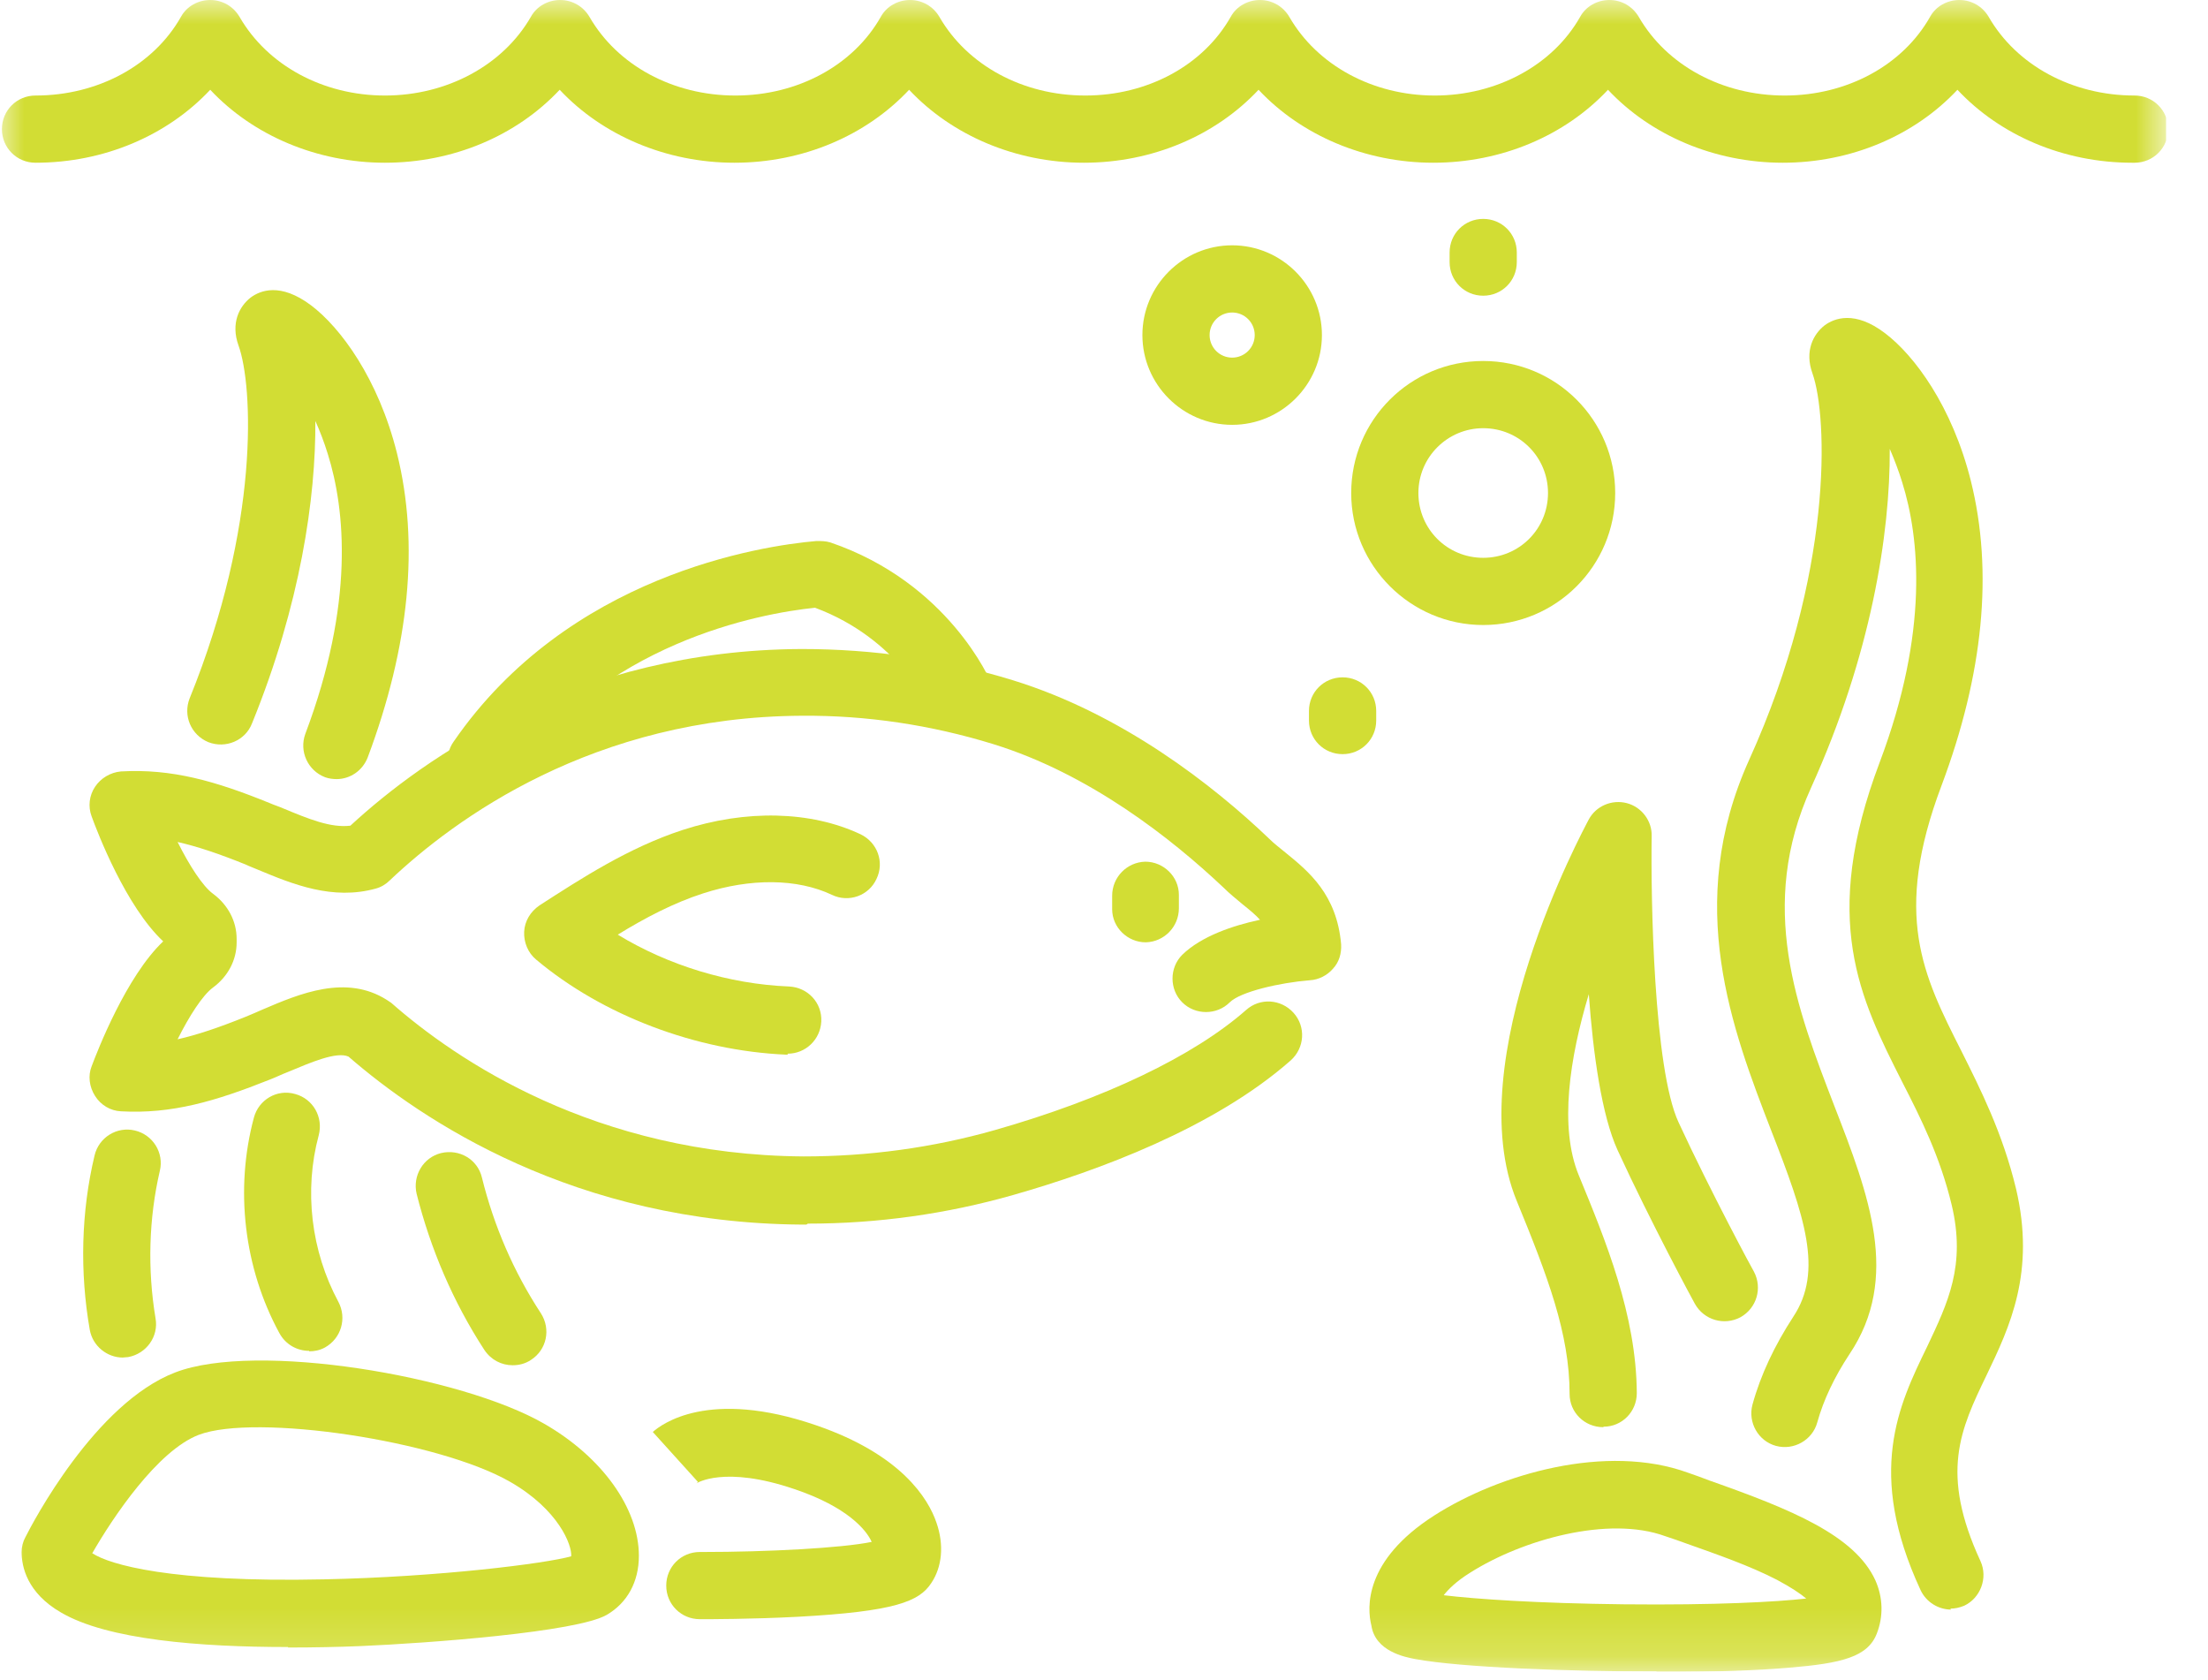
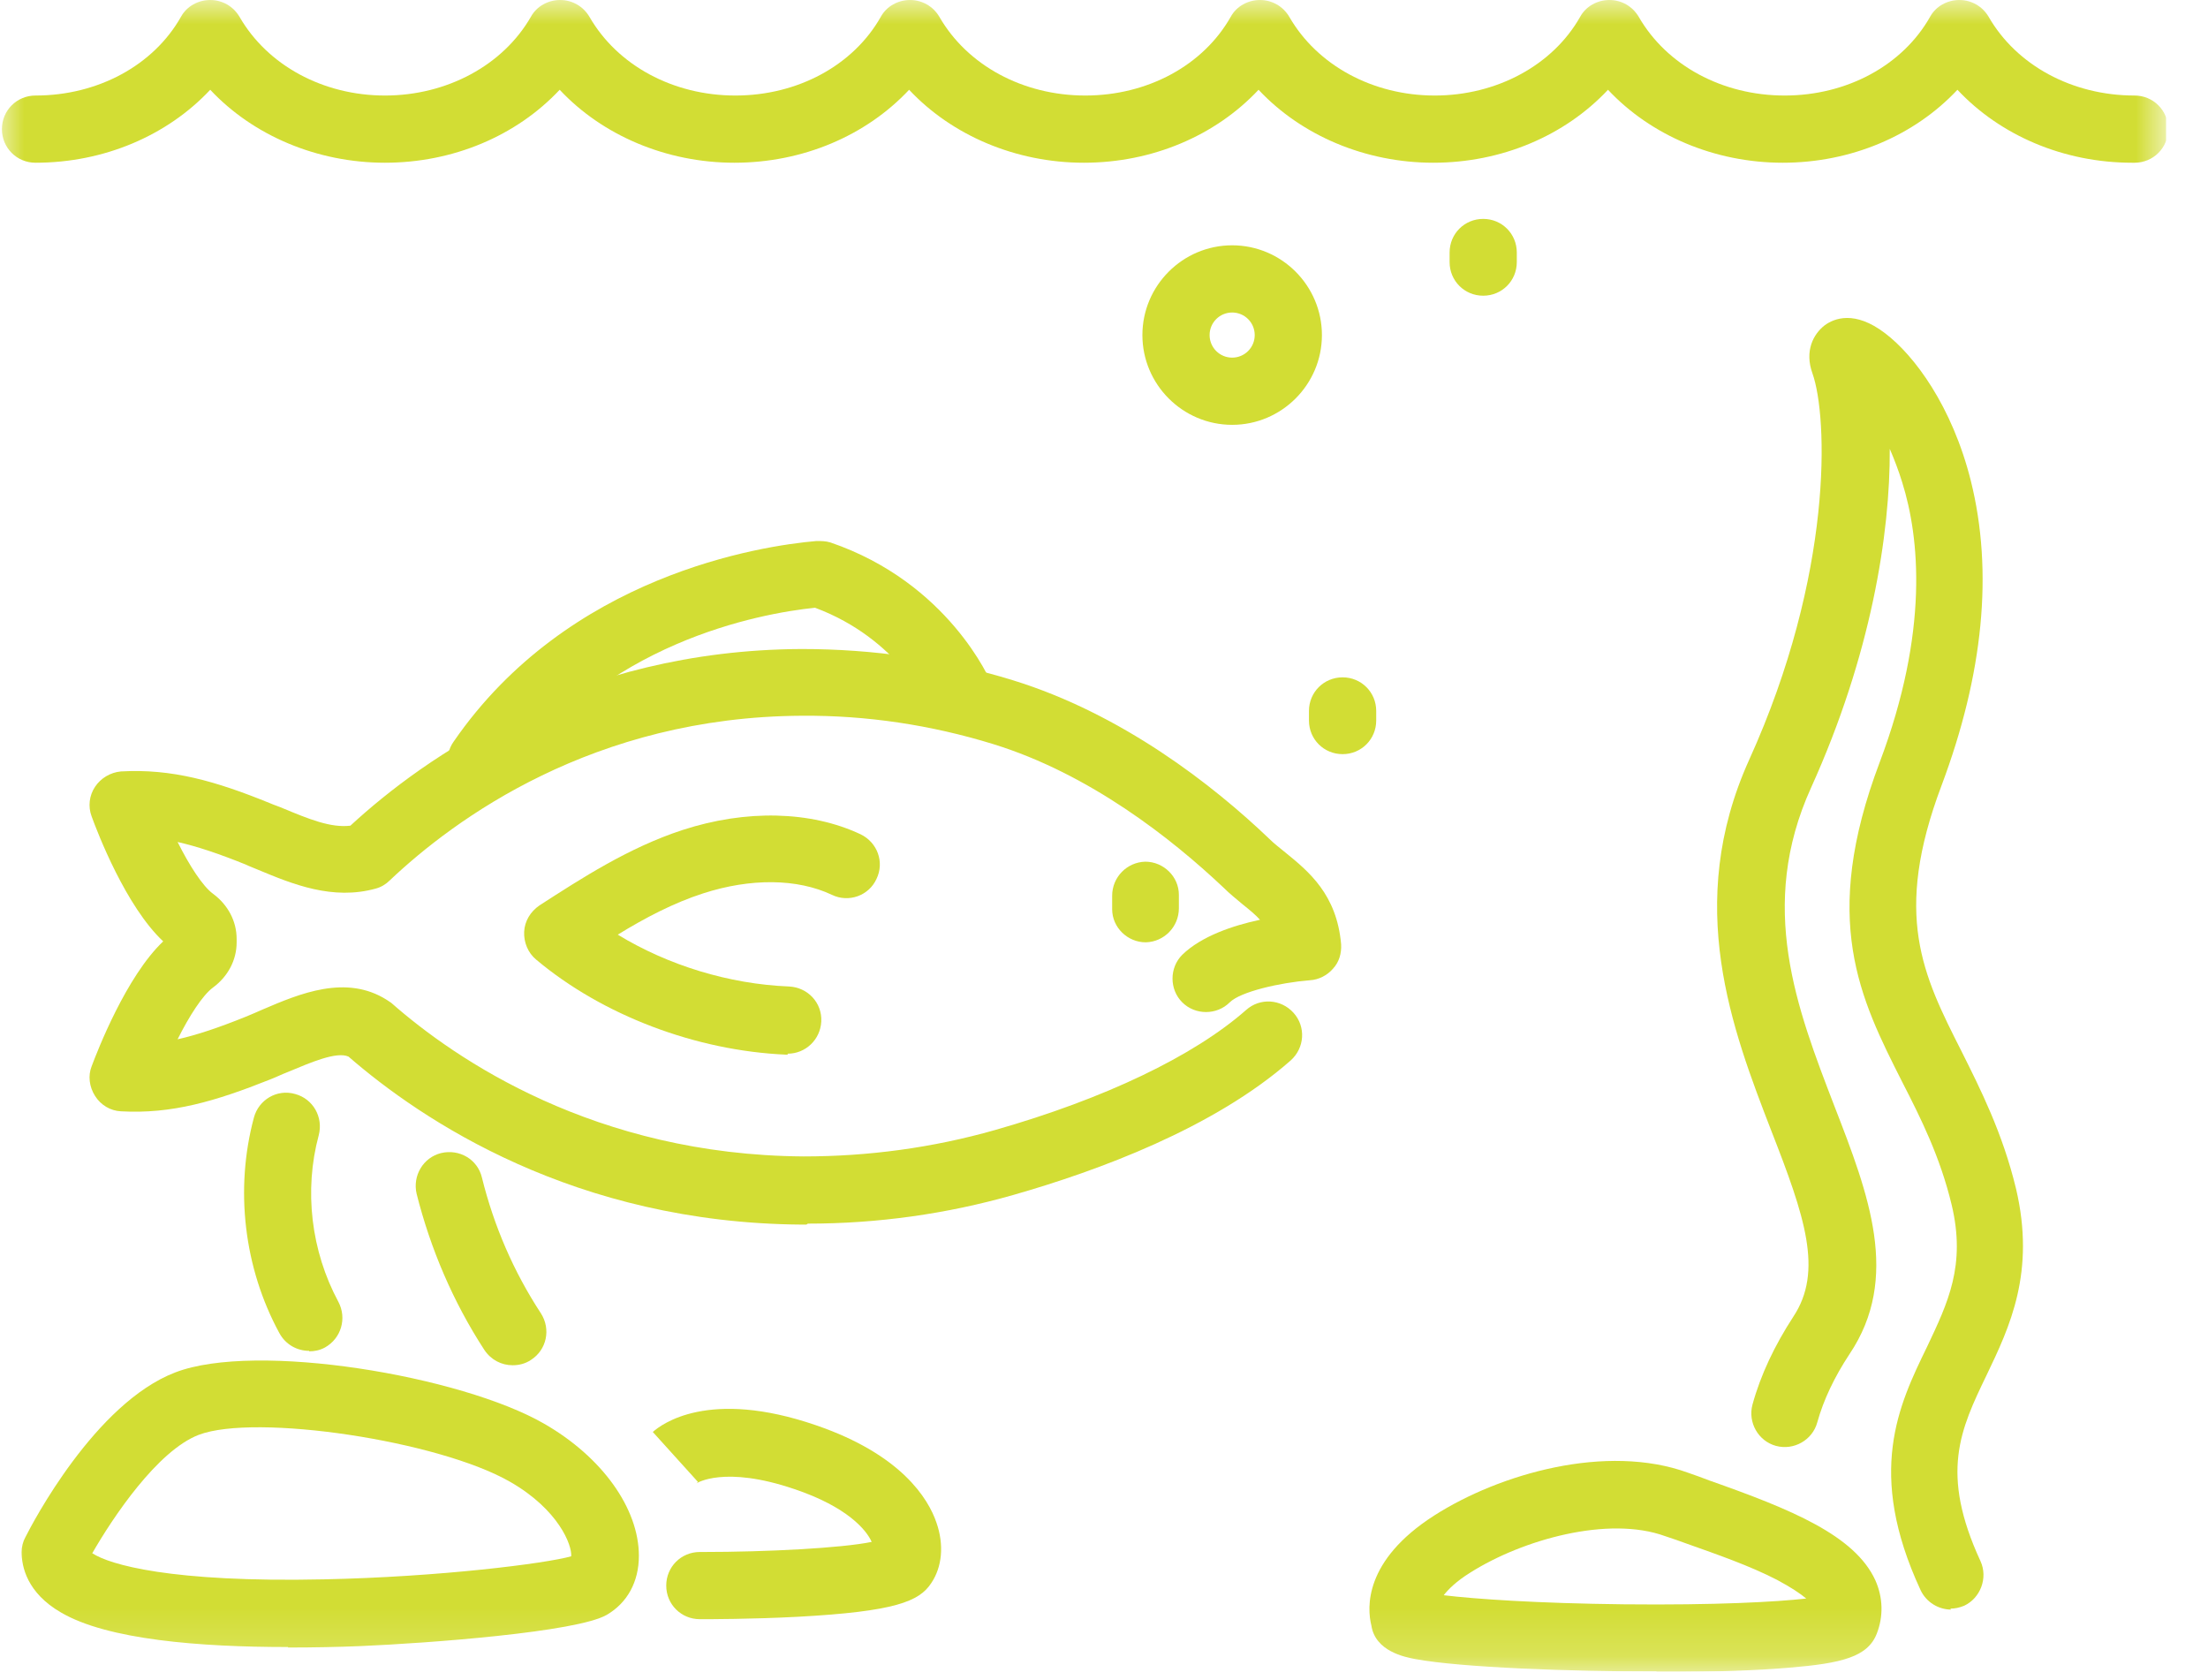
<svg xmlns="http://www.w3.org/2000/svg" width="46" height="35" viewBox="0 0 46 35" fill="none">
  <g clip-path="url(#clip0_2084_166)">
    <mask id="mask0_2084_166" style="mask-type:luminance" maskUnits="userSpaceOnUse" x="0" y="0" width="46" height="35">
      <path d="M45.12 0H0V34.82H45.12V0Z" fill="white" />
    </mask>
    <g mask="url(#mask0_2084_166)">
      <path d="M23.87 19.63C23.49 19.63 23.17 19.32 23.17 18.94V18.66C23.17 18.27 23.48 17.96 23.86 17.95C24.24 17.95 24.56 18.26 24.56 18.64V18.92C24.56 19.31 24.25 19.62 23.87 19.63Z" fill="#D2DD34" />
      <path d="M16.41 21.97C16.41 21.97 16.39 21.97 16.38 21.97C14.5 21.89 12.55 21.15 11.17 19.99C11 19.85 10.91 19.63 10.92 19.41C10.93 19.19 11.05 18.99 11.24 18.86C12.11 18.3 13.09 17.66 14.22 17.29C15.54 16.86 16.89 16.89 17.93 17.38C18.28 17.55 18.43 17.96 18.26 18.31C18.1 18.66 17.68 18.81 17.33 18.64C16.61 18.3 15.64 18.29 14.65 18.61C14.03 18.81 13.44 19.12 12.87 19.47C13.92 20.11 15.19 20.5 16.44 20.55C16.83 20.57 17.13 20.89 17.11 21.28C17.09 21.66 16.78 21.95 16.41 21.95" fill="#D2DD34" />
      <path d="M16.8 25.51H16.71C11.97 25.48 8.78 23.33 7.26 22.01C7.01 21.9 6.48 22.13 6 22.33C5.87 22.38 5.75 22.44 5.62 22.49C4.49 22.94 3.58 23.21 2.52 23.15C2.3 23.14 2.1 23.02 1.98 22.83C1.86 22.64 1.83 22.41 1.91 22.21C2.03 21.89 2.63 20.34 3.4 19.61C2.62 18.88 2.03 17.34 1.91 17.01C1.83 16.8 1.86 16.57 1.98 16.39C2.1 16.21 2.3 16.09 2.52 16.07C3.58 16.01 4.49 16.27 5.62 16.73C5.71 16.77 5.81 16.8 5.9 16.84C6.43 17.06 6.89 17.25 7.3 17.2C8.85 15.77 12.02 13.54 16.7 13.52C18.19 13.52 19.67 13.73 21.1 14.17C23.37 14.87 25.27 16.35 26.45 17.48C26.55 17.58 26.66 17.66 26.78 17.76C27.26 18.15 27.85 18.63 27.94 19.67C27.95 19.86 27.9 20.04 27.77 20.18C27.65 20.32 27.47 20.41 27.29 20.42C26.66 20.47 25.84 20.66 25.62 20.88C25.35 21.15 24.9 21.15 24.63 20.88C24.36 20.61 24.36 20.16 24.63 19.89C25.03 19.5 25.69 19.28 26.25 19.16C26.16 19.06 26.04 18.96 25.89 18.84C25.76 18.73 25.62 18.62 25.49 18.49C24.41 17.47 22.7 16.12 20.69 15.5C19.39 15.1 18.05 14.9 16.71 14.91C12.36 14.93 9.46 17.07 8.12 18.34C8.04 18.42 7.94 18.48 7.83 18.51C6.93 18.76 6.1 18.42 5.38 18.12C5.29 18.08 5.2 18.05 5.12 18.01C4.55 17.78 4.1 17.63 3.7 17.54C3.94 18.02 4.22 18.46 4.44 18.62C4.75 18.85 4.93 19.19 4.93 19.56V19.63C4.93 20 4.75 20.34 4.44 20.57C4.22 20.73 3.94 21.17 3.7 21.65C4.1 21.56 4.55 21.41 5.12 21.18C5.24 21.13 5.36 21.08 5.47 21.03C6.24 20.7 7.21 20.29 8.06 20.83C8.09 20.85 8.12 20.87 8.15 20.89C9.49 22.07 12.4 24.06 16.74 24.09C18.09 24.09 19.43 23.91 20.73 23.54C23.01 22.89 24.87 22 25.96 21.04C26.25 20.78 26.69 20.81 26.95 21.1C27.21 21.39 27.18 21.83 26.89 22.09C25.29 23.5 22.87 24.39 21.12 24.89C19.72 25.29 18.28 25.49 16.83 25.49" fill="#D2DD34" />
      <path d="M10.03 16.54C9.89 16.54 9.75 16.5 9.63 16.42C9.31 16.2 9.23 15.76 9.45 15.45C11.84 11.98 15.85 11.37 17.01 11.27C17.11 11.27 17.2 11.27 17.3 11.3C19.76 12.14 20.63 14.17 20.66 14.25C20.81 14.61 20.64 15.02 20.28 15.16C19.92 15.31 19.52 15.14 19.37 14.78C19.34 14.71 18.72 13.31 16.98 12.66C15.81 12.78 12.55 13.39 10.6 16.22C10.46 16.42 10.24 16.52 10.02 16.52" fill="#D2DD34" />
      <path d="M44.42 3.39C42.99 3.39 41.67 2.82 40.78 1.87C39.88 2.83 38.56 3.39 37.14 3.39C35.72 3.39 34.39 2.82 33.5 1.87C32.6 2.83 31.28 3.39 29.86 3.39C28.44 3.39 27.11 2.82 26.22 1.87C25.32 2.83 24 3.39 22.58 3.39C21.16 3.39 19.83 2.82 18.94 1.87C18.04 2.83 16.72 3.39 15.3 3.39C13.88 3.39 12.55 2.82 11.66 1.87C10.76 2.83 9.44 3.39 8.02 3.39C6.6 3.39 5.27 2.82 4.38 1.87C3.48 2.83 2.16 3.39 0.74 3.39C0.35 3.39 0.04 3.08 0.04 2.69C0.04 2.3 0.35 1.99 0.74 1.99C2.04 1.99 3.2 1.36 3.77 0.35C3.89 0.13 4.13 0 4.38 0C4.63 0 4.86 0.13 4.99 0.35C5.57 1.36 6.73 1.99 8.02 1.99C9.31 1.99 10.48 1.36 11.06 0.35C11.18 0.13 11.42 0 11.67 0C11.92 0 12.15 0.13 12.28 0.35C12.86 1.36 14.02 1.99 15.32 1.99C16.62 1.99 17.78 1.36 18.35 0.35C18.47 0.13 18.71 0 18.96 0C19.21 0 19.44 0.13 19.57 0.35C20.15 1.36 21.31 1.99 22.61 1.99C23.91 1.99 25.07 1.36 25.64 0.35C25.76 0.13 26 0 26.25 0C26.5 0 26.73 0.13 26.86 0.35C27.44 1.36 28.6 1.99 29.89 1.99C31.18 1.99 32.35 1.36 32.92 0.35C33.04 0.13 33.28 0 33.53 0C33.78 0 34.01 0.13 34.14 0.35C34.72 1.36 35.88 1.99 37.18 1.99C38.48 1.99 39.64 1.36 40.21 0.35C40.33 0.13 40.57 0 40.82 0C41.07 0 41.3 0.13 41.43 0.35C42.01 1.36 43.17 1.99 44.47 1.99C44.86 1.99 45.17 2.3 45.17 2.69C45.17 3.08 44.86 3.39 44.47 3.39" fill="#D2DD34" />
-       <path d="M30.9 8.92C30.16 8.92 29.55 9.52 29.55 10.27C29.55 11.02 30.15 11.62 30.9 11.62C31.65 11.62 32.25 11.02 32.25 10.27C32.25 9.52 31.65 8.92 30.9 8.92ZM30.9 13.02C29.39 13.02 28.15 11.79 28.15 10.27C28.15 8.75 29.38 7.52 30.9 7.52C32.42 7.52 33.65 8.75 33.65 10.27C33.65 11.79 32.42 13.02 30.9 13.02Z" fill="#D2DD34" />
      <path d="M25.67 6.51C25.41 6.51 25.2 6.72 25.2 6.98C25.2 7.24 25.41 7.45 25.67 7.45C25.93 7.45 26.14 7.24 26.14 6.98C26.14 6.72 25.93 6.51 25.67 6.51ZM25.67 8.85C24.64 8.85 23.8 8.01 23.8 6.98C23.8 5.95 24.64 5.11 25.67 5.11C26.7 5.11 27.54 5.95 27.54 6.98C27.54 8.01 26.7 8.85 25.67 8.85Z" fill="#D2DD34" />
      <path d="M27.971 15.71C27.581 15.71 27.27 15.4 27.27 15.01V14.81C27.27 14.42 27.581 14.11 27.971 14.11C28.36 14.11 28.671 14.42 28.671 14.81V15.01C28.671 15.4 28.36 15.71 27.971 15.71Z" fill="#D2DD34" />
      <path d="M30.9 6.16C30.51 6.16 30.2 5.85 30.2 5.46V5.26C30.2 4.87 30.51 4.56 30.9 4.56C31.29 4.56 31.6 4.87 31.6 5.26V5.46C31.6 5.85 31.29 6.16 30.9 6.16Z" fill="#D2DD34" />
      <path d="M1.93 32.36C2.28 32.59 3.55 32.97 6.75 32.9C9.16 32.85 11.37 32.57 11.9 32.42C11.92 32.19 11.64 31.45 10.63 30.87C9.14 30.01 5.32 29.44 4.14 29.89C3.28 30.22 2.35 31.61 1.92 32.36M6 34.31C4.17 34.31 2.24 34.16 1.27 33.59C0.56 33.18 0.45 32.63 0.45 32.33C0.45 32.22 0.48 32.11 0.53 32.02C0.67 31.74 1.98 29.23 3.65 28.59C5.33 27.94 9.61 28.66 11.34 29.66C12.54 30.35 13.31 31.42 13.31 32.41C13.31 32.95 13.07 33.39 12.64 33.64C12.02 34 8.92 34.23 7.52 34.29C7.04 34.31 6.53 34.32 6 34.32" fill="#D2DD34" />
      <path d="M14.61 33.73H14.58C14.19 33.73 13.88 33.42 13.88 33.03C13.88 32.64 14.19 32.33 14.58 32.33C14.6 32.33 14.63 32.33 14.65 32.33C15.97 32.33 17.53 32.25 18.16 32.12C18.05 31.87 17.65 31.39 16.55 31.02C15.08 30.52 14.51 30.9 14.51 30.9C14.53 30.88 14.54 30.87 14.54 30.87L13.6 29.83C13.78 29.67 14.76 28.92 17 29.69C18.78 30.3 19.34 31.22 19.51 31.72C19.67 32.18 19.63 32.64 19.4 32.98C19.15 33.36 18.65 33.57 16.62 33.68C15.67 33.73 14.77 33.73 14.6 33.73" fill="#D2DD34" />
      <path d="M40.65 33.53C40.39 33.53 40.13 33.38 40.01 33.12C38.88 30.68 39.55 29.28 40.15 28.05C40.58 27.14 40.96 26.36 40.66 25.1C40.42 24.1 40.02 23.3 39.63 22.54C38.75 20.8 37.92 19.16 39.16 15.88C40.19 13.15 39.99 11.2 39.63 10.05C39.55 9.79 39.46 9.56 39.37 9.35C39.38 11.12 38.98 13.65 37.73 16.41C36.61 18.88 37.43 21 38.22 23.05C38.93 24.88 39.6 26.62 38.53 28.21C38.22 28.68 37.99 29.16 37.86 29.63C37.76 30 37.37 30.22 37 30.12C36.63 30.02 36.41 29.63 36.51 29.26C36.68 28.64 36.97 28.03 37.36 27.43C37.99 26.48 37.6 25.34 36.9 23.55C36.09 21.45 35.08 18.84 36.44 15.83C38.2 11.95 38.08 8.68 37.76 7.78C37.59 7.31 37.78 6.96 38.01 6.78C38.21 6.63 38.64 6.46 39.27 6.94C39.88 7.4 40.67 8.46 41.06 10.02C41.53 11.91 41.32 14.04 40.45 16.36C39.43 19.06 40.06 20.31 40.86 21.89C41.26 22.69 41.72 23.6 42 24.76C42.41 26.5 41.87 27.64 41.39 28.64C40.84 29.78 40.41 30.68 41.26 32.52C41.42 32.87 41.26 33.29 40.92 33.45C40.82 33.49 40.73 33.51 40.63 33.51" fill="#D2DD34" />
-       <path d="M7.02 16.23C6.94 16.23 6.85 16.22 6.77 16.19C6.41 16.05 6.23 15.65 6.36 15.29C7.39 12.56 7.19 10.61 6.83 9.46C6.75 9.2 6.66 8.97 6.57 8.77C6.58 10.37 6.26 12.59 5.25 15.07C5.11 15.43 4.7 15.6 4.34 15.46C3.98 15.31 3.81 14.91 3.95 14.55C5.42 10.93 5.27 8.03 4.97 7.2C4.8 6.73 4.99 6.38 5.22 6.2C5.42 6.05 5.84 5.88 6.48 6.36C7.09 6.82 7.88 7.88 8.27 9.44C8.74 11.33 8.53 13.46 7.66 15.78C7.55 16.06 7.29 16.23 7.01 16.23" fill="#D2DD34" />
-       <path d="M33.4 29.73C33.01 29.73 32.7 29.42 32.7 29.04C32.7 27.78 32.24 26.58 31.6 25.02C30.39 22.09 32.99 17.28 33.1 17.07C33.25 16.79 33.58 16.65 33.89 16.73C34.2 16.81 34.42 17.1 34.41 17.42C34.39 18.7 34.45 22.26 34.97 23.38C35.65 24.85 36.53 26.48 36.54 26.49C36.72 26.83 36.6 27.25 36.26 27.44C35.92 27.62 35.5 27.5 35.31 27.16C35.27 27.09 34.4 25.48 33.7 23.96C33.37 23.24 33.19 21.96 33.1 20.71C32.7 22.04 32.48 23.48 32.89 24.48C33.45 25.84 34.09 27.39 34.1 29.02C34.1 29.41 33.79 29.72 33.41 29.72L33.4 29.73Z" fill="#D2DD34" />
      <path d="M30.07 33.23C30.73 33.31 32.03 33.4 33.83 33.42C35.75 33.44 37 33.37 37.63 33.3C37.51 33.2 37.32 33.07 37.02 32.91C36.46 32.62 35.77 32.38 35.15 32.16C34.99 32.1 34.84 32.05 34.69 32C33.51 31.57 31.72 32.07 30.63 32.76C30.34 32.94 30.17 33.11 30.07 33.24M34.51 34.82C32.75 34.82 30.45 34.74 29.48 34.56C29.27 34.52 28.65 34.4 28.57 33.86C28.48 33.5 28.41 32.51 29.88 31.57C31.24 30.7 33.47 30.06 35.17 30.68C35.31 30.73 35.46 30.78 35.61 30.84C37.31 31.44 38.64 31.98 39.07 32.92C39.23 33.28 39.24 33.67 39.1 34.03C38.91 34.52 38.36 34.65 37.28 34.74C36.59 34.8 35.66 34.83 34.59 34.83H34.51V34.82Z" fill="#D2DD34" />
-       <path d="M2.56 28.28C2.23 28.28 1.93 28.04 1.87 27.7C1.66 26.5 1.69 25.24 1.97 24.07C2.06 23.69 2.44 23.46 2.81 23.55C3.19 23.64 3.42 24.02 3.33 24.39C3.1 25.38 3.07 26.44 3.24 27.46C3.31 27.84 3.05 28.2 2.67 28.27C2.63 28.27 2.59 28.28 2.55 28.28" fill="#D2DD34" />
      <path d="M6.44 28.14C6.19 28.14 5.95 28.01 5.82 27.77C5.08 26.41 4.89 24.77 5.29 23.28C5.39 22.91 5.77 22.68 6.15 22.79C6.52 22.89 6.74 23.27 6.64 23.65C6.33 24.8 6.48 26.06 7.05 27.12C7.23 27.46 7.11 27.88 6.77 28.07C6.66 28.13 6.55 28.15 6.44 28.15" fill="#D2DD34" />
      <path d="M10.68 28.44C10.45 28.44 10.23 28.33 10.09 28.12C9.44 27.12 8.97 26.02 8.68 24.87C8.59 24.49 8.82 24.11 9.19 24.02C9.57 23.93 9.95 24.15 10.04 24.53C10.29 25.54 10.7 26.49 11.27 27.36C11.48 27.69 11.39 28.12 11.06 28.33C10.94 28.41 10.81 28.44 10.68 28.44Z" fill="#D2DD34" />
    </g>
  </g>
  <defs>
    <clipPath id="clip0_2084_166">
      <rect width="45.13" height="34.82" fill="white" />
    </clipPath>
  </defs>
</svg>